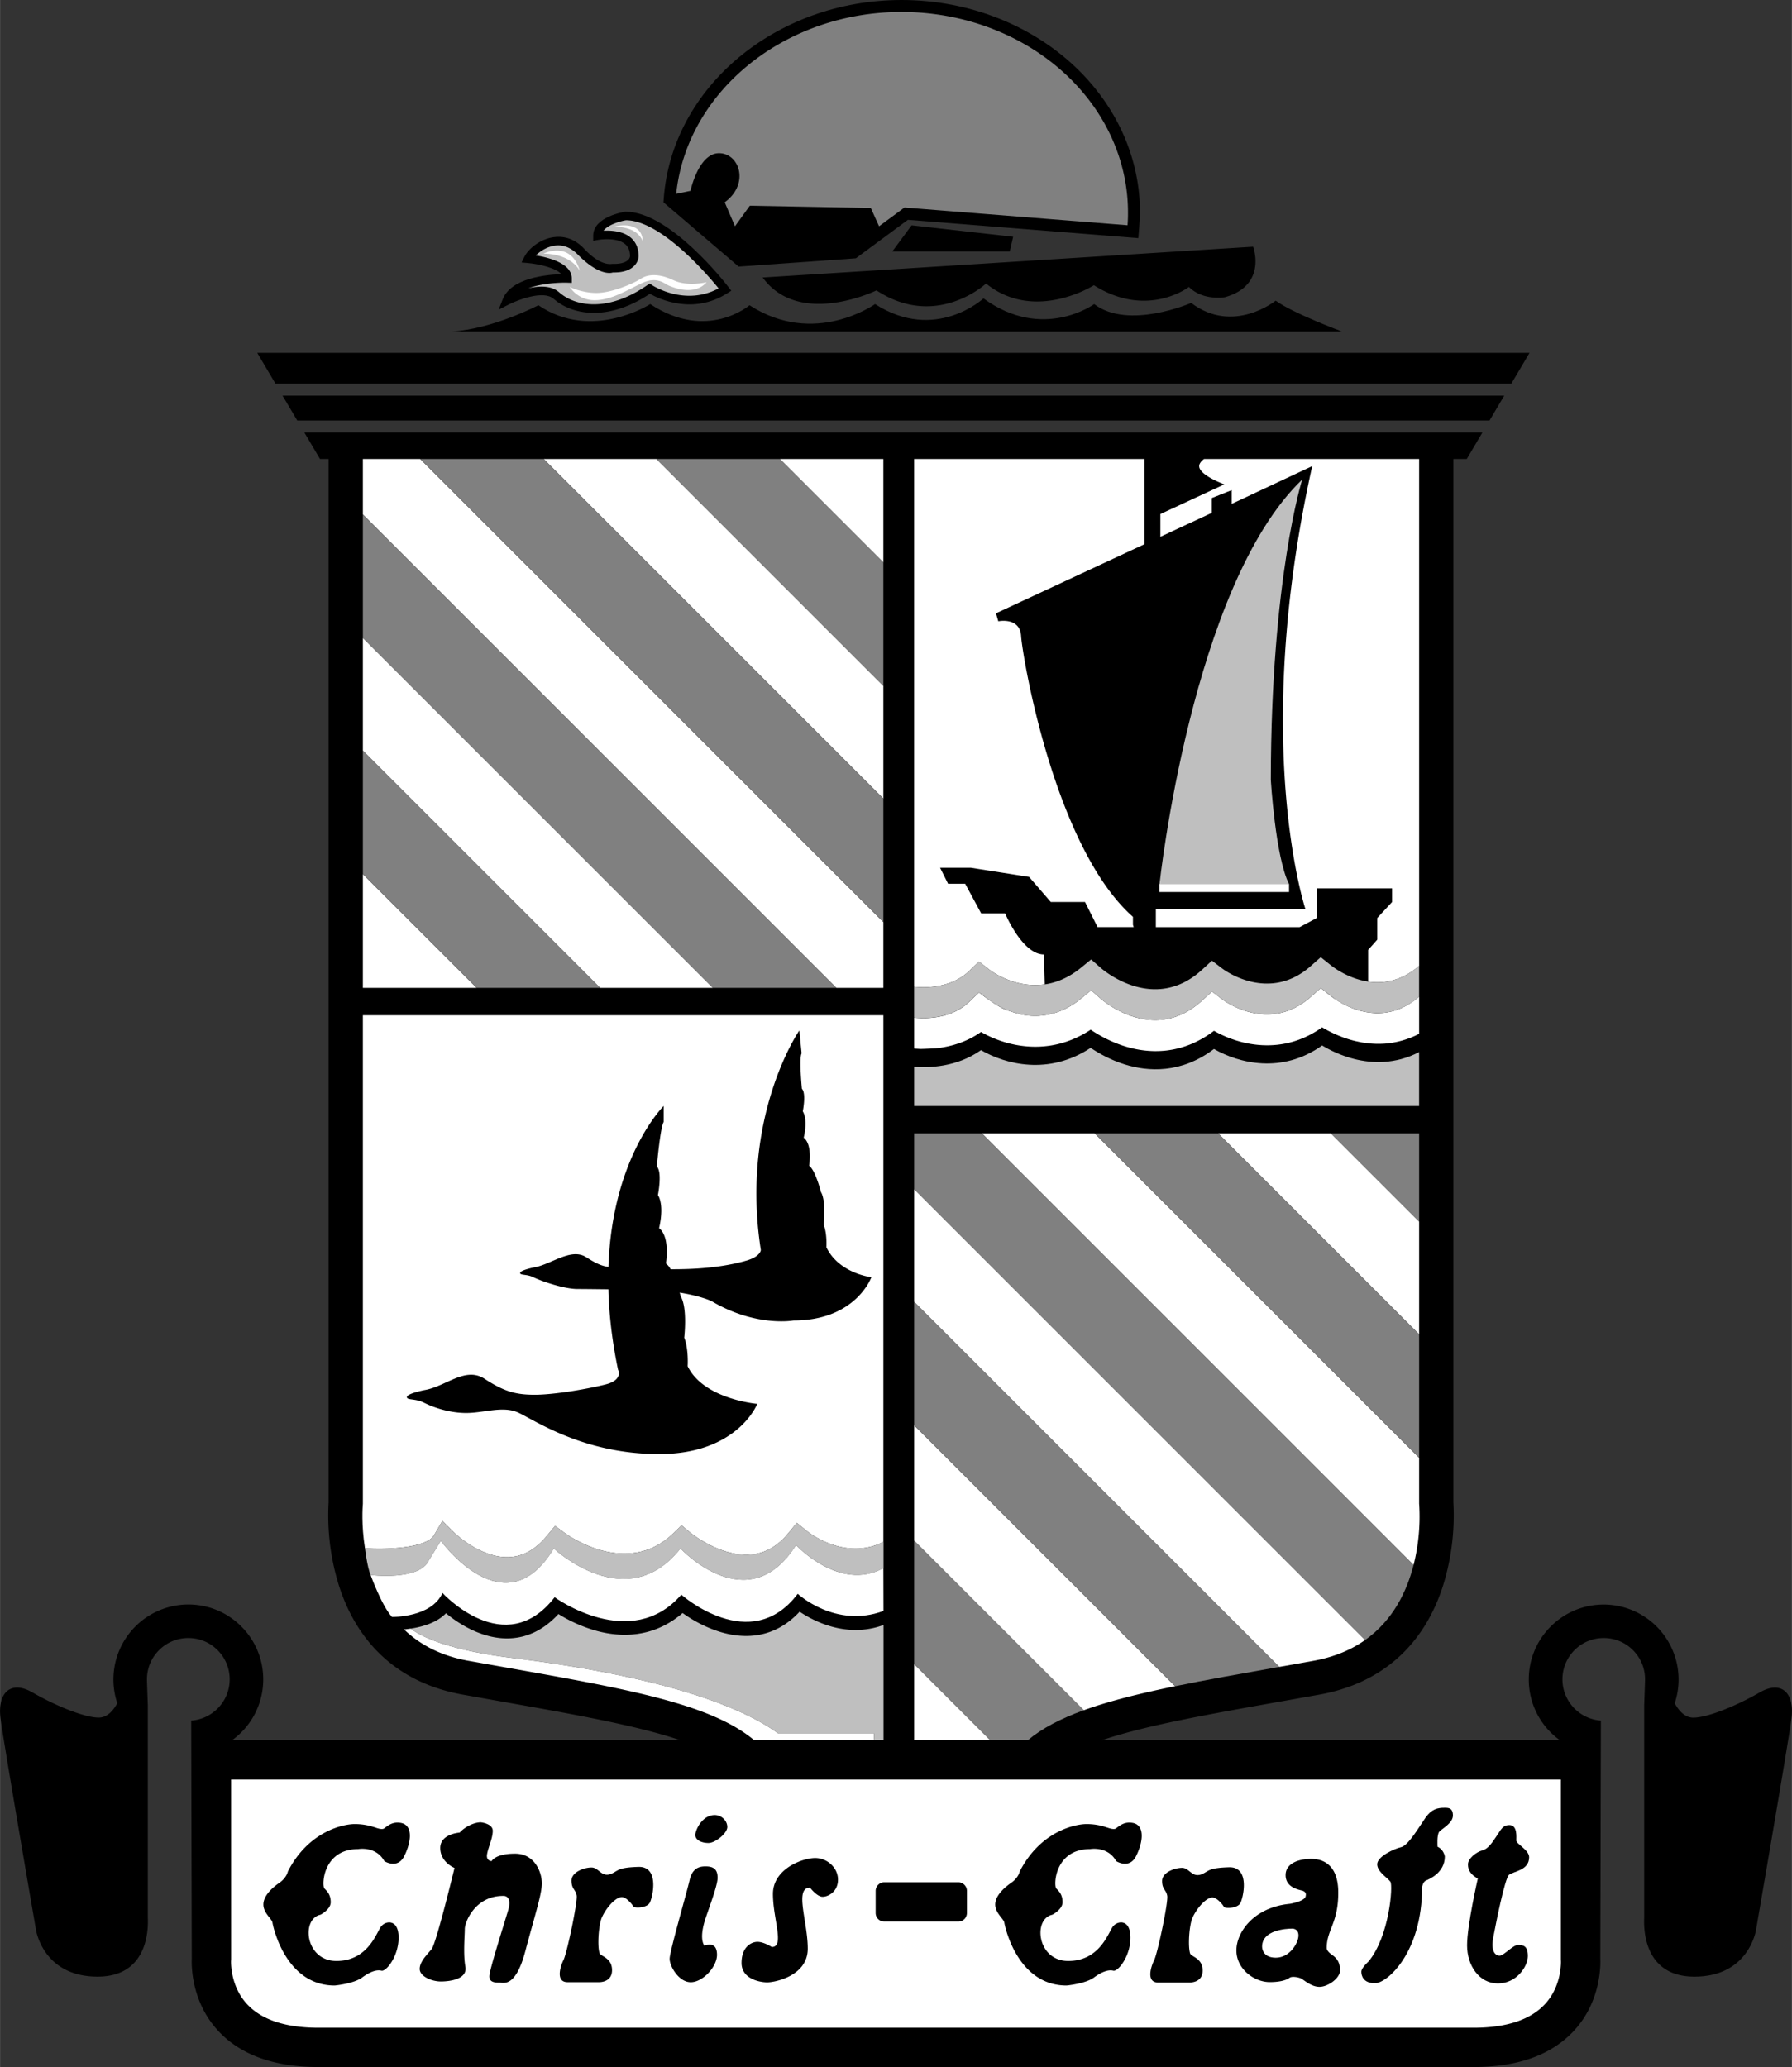
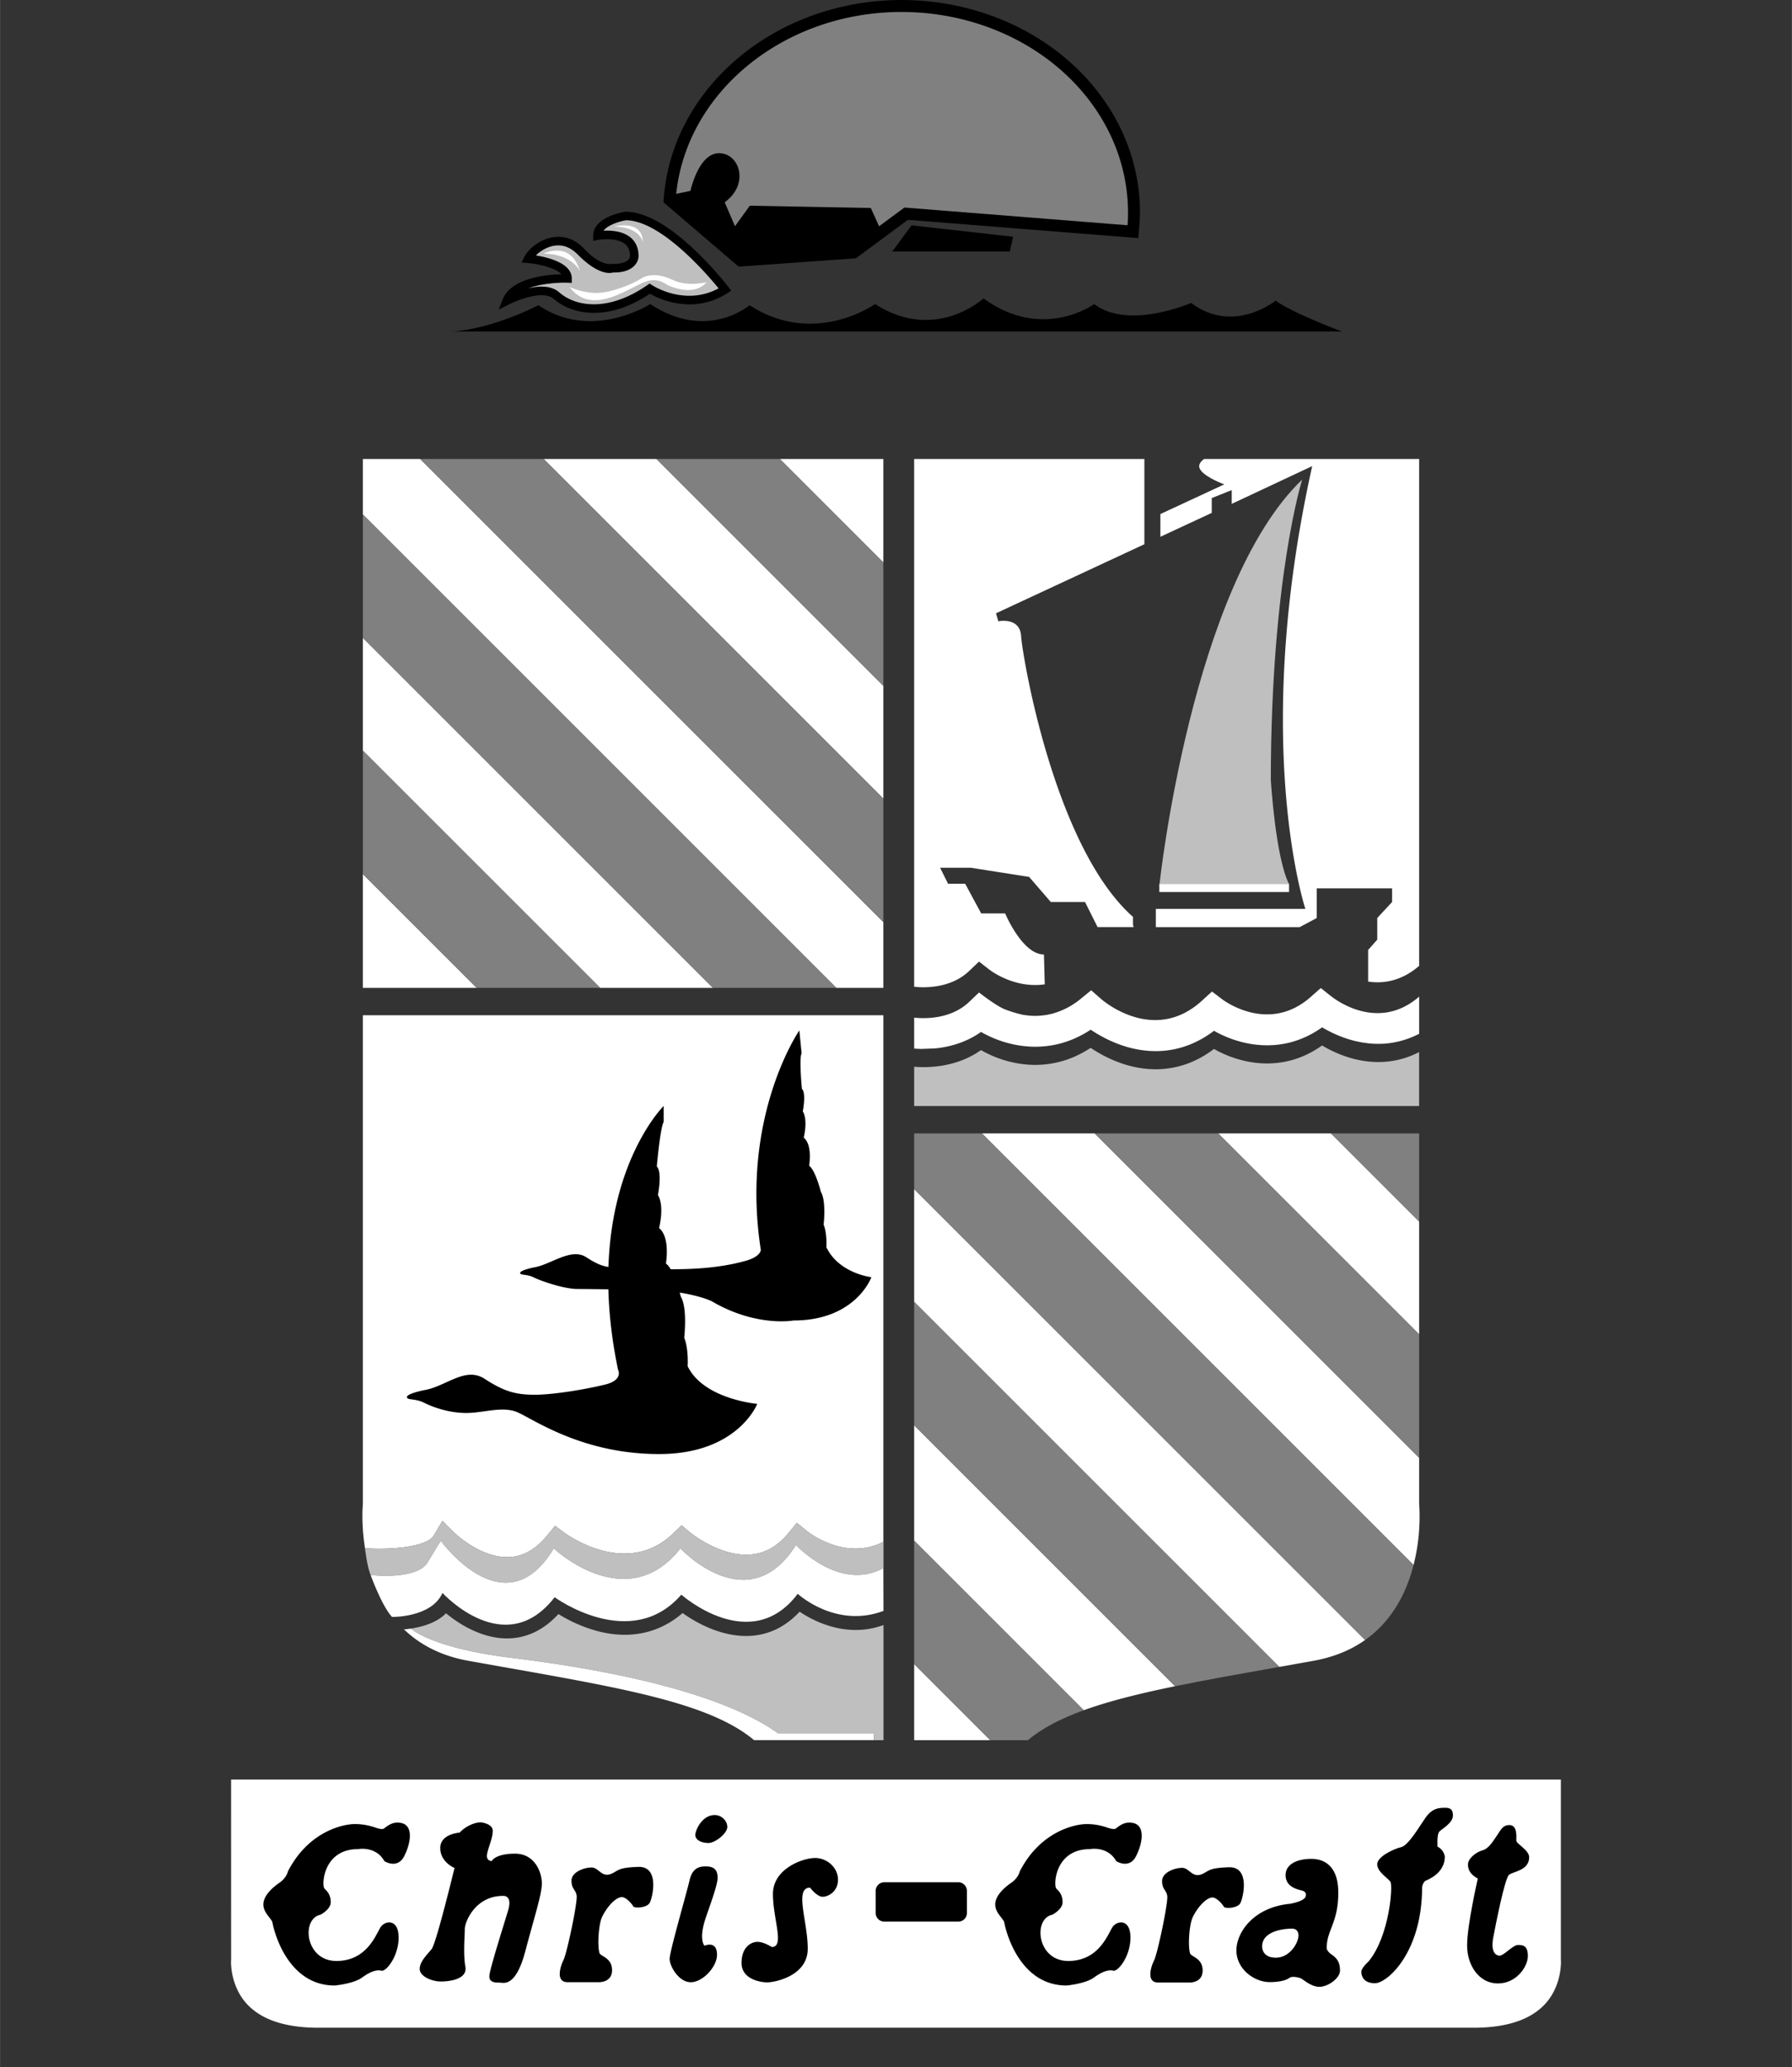
<svg xmlns="http://www.w3.org/2000/svg" width="2167" height="2500" viewBox="0 0 65.42 75.478">
  <rect x="0" y="0" width="65.42" height="75.478" fill="#333333" stroke="none" />
-   <path d="M64.234 61.801c-.791.458-1.875.916-2.416.916-.332 0-.554-.296-.677-.526a2.739 2.739 0 0 0-2.593-3.604c-.73 0-1.417.285-1.934.802s-.801 1.203-.801 1.934a2.72 2.72 0 0 0 1.136 2.219H40.226c1.598-.54 3.856-.94 6.579-1.423l1.364-.243c2.234-.401 3.79-1.763 4.5-3.937a8.636 8.636 0 0 0 .39-3.078V16.759h.489l.573-.969H11.108l.573.969h.314V54.86a8.596 8.596 0 0 0 .391 3.078c.709 2.174 2.266 3.536 4.499 3.937l1.364.243c2.724.482 4.982.882 6.581 1.422H8.472a2.73 2.73 0 0 0 1.136-2.219c0-.73-.284-1.417-.801-1.934s-1.203-.802-1.934-.802a2.739 2.739 0 0 0-2.594 3.604c-.122.23-.345.526-.676.526-.542 0-1.625-.458-2.417-.916-.792-.459-1.292 0-1.167.958s1.292 7.708 1.292 7.708.25 1.709 2.25 1.709 1.833-2.042 1.833-2.167v-7.75s-.031-.833-.031-.938c0-.403.157-.782.442-1.067s.665-.442 1.068-.442.783.157 1.068.442.442.664.442 1.067c0 .798-.622 1.452-1.405 1.506l.021 8.695c-.011.242-.022 1.566.962 2.63.813.88 2.046 1.325 3.663 1.325h42.174c1.617 0 2.85-.445 3.663-1.325.984-1.063.974-2.388.962-2.63l.021-8.695a1.511 1.511 0 0 1-.963-2.573c.285-.285.664-.442 1.067-.442s.782.157 1.067.442.442.664.442 1.067c0 .104-.031.938-.031.938v7.75c0 .125-.167 2.167 1.833 2.167s2.25-1.709 2.25-1.709 1.167-6.75 1.292-7.708-.375-1.415-1.167-.956zM31.998 10.603c2.188 1.438 4-.25 4-.25 1.781 1.438 3.938.062 3.938.062 1.953 1.234 3.469.062 3.469.062.516.516 1.312.375 1.312.375 1.562-.438 1.031-1.844 1.031-1.844l-17.906 1.125c1.344 1.845 4.156.47 4.156.47zM9.39 12.884l.665 1.125h45.12l.665-1.125zM10.313 14.446l.537.907h43.53l.536-.907z" />
  <path d="M56.393 73.189c-.531.564-1.404.851-2.596.851H11.623c-1.191 0-2.064-.286-2.596-.851-.641-.682-.594-1.591-.594-1.6l.003-.027-.001-6.585h48.549v6.585l.002.027c.001.01.048.919-.593 1.6zM33.373 63.54h2.777l-2.777-2.777zM33.373 47.536l13.329 13.329 1.246-.222c.772-.139 1.392-.409 1.889-.761L33.373 43.419v4.117zM35.846 41.384l15.76 15.76a7.234 7.234 0 0 0 .206-2.204l-.003-.028v-1.683L39.963 41.384h-4.117zM48.588 41.384h-4.117l7.338 7.338v-4.118zM33.373 56.255l6.192 6.192c.924-.335 2.036-.611 3.334-.877l-9.526-9.526v4.211zM32.248 36.071v-2.402l-16.91-16.91h-2.092v2.025l17.287 17.287zM32.248 25.044l-8.285-8.285h-4.117l12.402 12.402zM32.248 16.759h-3.777l3.777 3.777zM13.246 36.071H17.4l-4.154-4.154zM26.025 36.071L13.246 23.292v4.117l8.662 8.662z" fill="#fff" />
  <path d="M33.373 60.763l2.777 2.777h1.375c.521-.438 1.203-.789 2.04-1.093l-6.192-6.192v4.508zM33.373 52.044l9.526 9.526c1.099-.226 2.328-.443 3.688-.685l.115-.021-13.329-13.328v4.508zM13.246 27.409v4.508l4.154 4.154h4.508zM33.373 41.384v2.035l16.464 16.464c1.022-.722 1.525-1.783 1.769-2.739l-15.76-15.76h-2.473zM30.533 36.071L13.246 18.784v4.508l12.779 12.779zM39.963 41.384l11.846 11.845v-4.507l-7.338-7.338zM32.248 29.161L19.846 16.759h-4.508l16.91 16.91zM48.588 41.384l3.221 3.22v-3.22zM32.248 20.536l-3.777-3.777h-4.508l8.285 8.285z" fill="gray" />
  <path d="M33.373 38.952c.539.042 1.559.017 2.44-.608.897.519 2.471.93 4.004-.083.287.194.724.444 1.255.608.832.257 2.041.346 3.247-.567.907.519 2.48.922 3.947-.128.277.167.69.373 1.185.496.631.157 1.481.2 2.357-.254v1.969H33.373v-1.433z" fill="#bfbfbf" />
  <path d="M51.809 35.267c-.7.606-1.415.669-1.994.551.043.009.087.017.132.023v-1.155l.333-.375v-.791l.542-.584v-.5h-2.75v1.084l-.625.333h-5.25v-.667h5.458s-2-6.041.25-16.166l-2.938 1.378v-.503l-.729.291v.541l-1.876.873v-.83l2.334-1.084s-.917-.333-.917-.666c0-.092.073-.181.178-.261h7.852v18.508zM36.126 35.41l-.384-.298c-.002-.002-.353.335-.353.335-.68.654-1.651.623-2.017.583V16.759h8.406v3.113l-5.417 2.522.084.291s.791-.166.833.542 1.208 7.708 4.083 10.25v.292l.026.083H40.07l-.459-.917h-1.25l-.791-.916-2.125-.334H34.32l.291.584h.625l.584 1.083h.875s.625 1.5 1.416 1.5l.03 1.089.077-.012c-1.138.204-2.041-.48-2.092-.519zM51.809 37.748v-1.356l-.093.077c-.41.327-.823.474-1.208.513-.786.078-1.459-.293-1.762-.497h-.001l-.13-.093-.395-.314c-.002-.002-.356.313-.356.313-1.534 1.368-3.172.151-3.241.1l-.375-.286c-.003-.001-.35.318-.35.318-1.757 1.623-3.625.02-3.704-.05l-.357-.313c-.002-.002-.37.3-.37.3a2.79 2.79 0 0 1-1.078.56l-.004.001c-.058.014-.185.038-.185.038a4.76 4.76 0 0 1-.272.031c-.1.005-.197.005-.292-.001a4.035 4.035 0 0 1-.31-.038 4.916 4.916 0 0 1-.645-.198c-.341-.14-.938-.613-.938-.613-.002-.002-.353.335-.353.335-.68.654-1.651.623-2.017.583v1.13c.035.003.226.012.227.012.071.002.538-.02.561-.021.506-.054 1.106-.211 1.653-.599.897.519 2.471.931 4.004-.082.287.193.724.444 1.255.608.832.257 2.041.345 3.247-.568.907.52 2.48.923 3.947-.127.277.166.69.372 1.185.495.071.017.241.052.249.053.078.014.258.036.266.037.18.019.371.024.569.012h.004a3.28 3.28 0 0 0 1.269-.36z" fill="#fff" />
-   <path d="M35.742 36.237c-.002-.002-.353.335-.353.335-.68.654-1.651.623-2.017.583V36.03c.365.04 1.336.071 2.017-.583 0 0 .351-.337.353-.335l.384.298c.068.053 1.684 1.275 3.34-.076 0 0 .368-.302.37-.3l.357.313c.079.069 1.947 1.673 3.704.05 0 0 .347-.319.35-.318l.375.286c.069.052 1.707 1.269 3.241-.1 0 0 .354-.315.356-.313l.371.296c.179.143 1.733 1.307 3.218.019v1.125a2.363 2.363 0 0 1-1.118.563l-.086.014-.097.013c-.193.011-.38.004-.557-.015a3.015 3.015 0 0 1-1.205-.482l-.525-.408c-.002-.002-.356.313-.356.313-1.534 1.368-3.172.151-3.241.1l-.375-.286c-.003-.001-.35.318-.35.318-1.757 1.623-3.625.02-3.704-.05l-.357-.313c-.002-.002-.37.3-.37.3a2.79 2.79 0 0 1-1.078.56l-.004.001s-.292.075-.608.075-.527-.055-.738-.121-.512-.133-1.129-.613l-.168-.124z" fill="#bfbfbf" />
  <path d="M14.634 66.561c-.308-.056-.479.104-.625.209 0 0-.062.041-.25-.021s-.438-.146-.812-.146-1.667.229-2.438 1.729c0 0-.042.229-.312.416-.271.188-.584.479-.584.792s.312.521.334.667c.021.146.479 2.291 2.271 2.291 0 0 .688-.062 1-.291.312-.229.542-.292.708-.25.167.041.625-.521.625-1.209s-.479-.625-.646-.396-.479 1.25-1.625 1.25-1.292-1.542-.583-1.688c0 0 .375-.188.375-.458 0-.271-.125-.396-.229-.5-.104-.104-.062-1.438 1.229-1.438 0 0 .646-.125.958.438 0 0 .479.312.729-.188s.333-1.123-.125-1.207zM17.55 66.54c-.25 0-.583.167-.771.375 0 0-.708.042-.708.562s.521.729.521.729-.667 2.75-.833 2.958c-.167.208-.438.458-.438.729 0 .271.438.458.771.458s.979-.083.896-.542c-.083-.458-.021-1.125-.021-1.375s.375-1.208 1.396-1.208c0 0 .354-.042.188.521-.166.562-.688 2.188-.688 2.417s.229.229.375.229.584.188.938-1.146c.354-1.333.604-2.083.604-2.479 0-.396-.25-1.084-.979-1.084s-.854.271-.854.271-.209 0-.167-.25.208-.584.208-.854-.438-.311-.438-.311zM21.592 68.189c-.271 0-.729.167-.729.479s.146.312.188.542c.042.229-.354 2.104-.479 2.354s-.292.812.146.812h1.146s.479.021.479-.438-.42-.5-.458-.625c-.084-.271-.031-1.026.083-1.292.122-.283.438-.708.708-.75.165-.025.396.25.438.333.042.083.5.062.604-.125s.375-1.338-.417-1.312c-.646.021-.709.102-.896.208-.438.251-.521-.186-.813-.186zM41.353 66.561c-.308-.056-.479.104-.625.209 0 0-.062.041-.25-.021s-.438-.146-.812-.146-1.667.229-2.438 1.729c0 0-.042.229-.312.416-.271.188-.584.479-.584.792s.312.521.334.667c.021.146.479 2.291 2.271 2.291 0 0 .688-.062 1-.291.312-.229.542-.292.708-.25.167.041.625-.521.625-1.209s-.479-.625-.646-.396-.479 1.25-1.625 1.25-1.292-1.542-.583-1.688c0 0 .375-.188.375-.458 0-.271-.125-.396-.229-.5-.104-.104-.062-1.438 1.229-1.438 0 0 .646-.125.958.438 0 0 .479.312.729-.188s.333-1.123-.125-1.207zM43.154 68.202c-.271 0-.729.167-.729.479s.146.312.188.542c.042.229-.354 2.104-.479 2.354s-.292.812.146.812h1.146s.479.021.479-.438c0-.458-.419-.499-.458-.625-.084-.271-.031-1.025.083-1.291.122-.283.438-.709.708-.75.165-.025.396.25.438.333.042.083.5.062.604-.125s.375-1.338-.417-1.312c-.646.021-.709.102-.896.208-.438.251-.521-.187-.813-.187zM25.759 68.149c-.209 0-.479.042-.584.5-.104.458-.729 2.604-.729 2.875s.333.854.771.854.958-.562.958-1-.291-.396-.458-.334c0 0-.208-.208.021-.938.121-.384.459-1.25.459-1.541-.001-.291-.126-.416-.438-.416zM26.092 66.274c-.458 0-.708.542-.708.729s.229.291.479.291.688-.354.688-.583-.209-.437-.459-.437zM29.759 67.842c-.459 0-1.542.396-1.542 1.312 0 .917.438 1.938-.042 1.938 0 0-.291-.188-.521-.188s-.583.188-.583.771.666.708.938.708c.271 0 1.479-.229 1.479-1.229s-.5-2.229.084-2.229c0 0 .25.333.458.333s.562-.188.562-.625-.396-.791-.833-.791zM34.985 70.165a.314.314 0 0 0 .314-.315v-.807a.315.315 0 0 0-.314-.315h-2.703a.316.316 0 0 0-.315.315v.807c0 .174.142.315.315.315h2.703zM47.873 67.874c.328 0 .984.125.984 1.234s-.422 1.359-.422 2.016c0 0-.016.109.188.25s.297.297.297.578-.438.594-.75.594-.578-.266-.688-.312-.328-.078-.406-.016-.297.156-.719.156c-.578 0-1.219-.484-1.219-1.156s.641-1.578 1.953-1.703c0 0 .578-.094.578-.297 0 0 .047-.141-.141-.188s-.594-.141-.594-.562.455-.594.939-.594z" />
  <path d="M47.17 70.421c-.203 0-1.094.047-1.094.656 0 0-.016.406.5.406s.828-.547.828-.812-.234-.25-.234-.25z" fill="#fff" />
  <path d="M52.732 66.009c-.25 0-.469.047-.688.359s-.625 1.016-.891 1.078-.875.344-.875.625.391.5.484.641-.031 1.969-.797 2.906c0 0-.266.234-.266.375s.062.422.5.422 1.719-1.109 1.719-3.516c0 0 .031-.188.141-.234s.688-.281.688-.875c0 0-.031-.25-.266-.359 0 0-.031-.438.062-.547s.5-.312.5-.594-.17-.281-.311-.281zM55.107 66.64c-.25 0-.312.172-.453.375s-.297.484-.531.547-.531.297-.531.516.109.375.359.516c0 0-.391 1.703-.391 2.438s.438 1.391 1.125 1.391 1.094-.625 1.094-1-.172-.406-.359-.406-.516.391-.672.391-.328-.156-.234-.656.422-2.172.578-2.297.734-.156.734-.641c0-.266-.469-.484-.469-.609s.047-.565-.25-.565zM48.987 12.103s-1.791-.667-2.416-1.125c0 0-1.542 1.25-3.084.083 0 0-2.291 1-3.541.042 0 0-1.875 1.375-4.042-.208 0 0-1.75 1.625-3.958.208 0 0-2.209 1.583-4.584.042 0 0-1.541 1.333-3.625-.042 0 0-2.125 1.375-4.083.042 0 0-1.667.875-3.167.958h32.5zM33.279 8.228l3.708.417-.125.541h-4.291z" />
  <path d="M39.414 2.597C37.763.946 35.394 0 32.915 0c-4.576 0-8.382 3.178-8.684 7.241-.003.024-.011.146-.011.146l2.745 2.348 4.278-.303 1.901-1.405 8.414.668s.06-.698.06-.935c.001-1.906-.782-3.74-2.204-5.163z" />
  <path d="M41.164 8.225l-8.146-.647-.926.684-.302-.668-4.417-.083-.542.75-.375-.875c.917-.667.542-1.792-.208-1.792s-1.042 1.375-1.042 1.375l-.521.11C25.076 3.336 28.64.437 32.914.437c2.364 0 4.62.899 6.189 2.469 1.339 1.34 2.077 3.063 2.077 4.854a5.6 5.6 0 0 1-.016.465z" fill="gray" />
  <path d="M26.591 10.479c-.086-.112-2.128-2.749-3.749-2.749l-.023.002c-.047.007-1.164.185-1.164.873v.188l.185-.035c.007-.001.655-.116.979.154.122.101.181.246.181.442-.006.111-.149.301-.65.281 0 0-.408.115-1.016-.543-.399-.432-.833-.474-1.126-.432-.494.07-.918.423-1.066.718l-.103.206.229.02c.353.031 1.019.167 1.229.408-.534.015-1.836.131-2.143.911l-.151.384.368-.188c.33-.168 1.269-.535 1.638-.209.648.572 1.952.858 3.515-.183.341.192 1.574.777 2.829-.021l.144-.092-.106-.135z" />
  <path d="M23.803 10.411l-.088-.058-.087.06c-1.452 1.005-2.639.769-3.214.261-.289-.255-.732-.239-1.129-.148.492-.179 1.121-.213 1.427-.203l.161.005v-.161c0-.555-.852-.767-1.311-.84.164-.166.42-.319.688-.357.318-.045.597.075.853.335.676.687 1.126.694 1.27.644.61.014.822-.248.894-.407a.477.477 0 0 0 .045-.187c0-.291-.099-.521-.294-.684-.287-.238-.715-.261-.985-.247.169-.226.625-.35.821-.382 1.269.012 2.938 1.946 3.379 2.487-1.218.658-2.379-.085-2.43-.118z" fill="#bfbfbf" />
  <path d="M15.843 56.057s.305-.524.306-.523l.431.427c.009.01.971.949 2.019.894.515-.027.966-.287 1.381-.796 0 0 .282-.345.283-.344l.359.264c.092.068 2.272 1.642 3.957.009l.303-.292.324.269c.011.01 1.105.905 2.227.795.523-.052.968-.311 1.358-.792 0 0 .297-.366.298-.365l.364.298c.058.046 1.387 1.11 2.796.401V37.071H13.246v17.841l-.002.027c-.007.072-.058.737.079 1.593.727.055 2.24.005 2.52-.475z" fill="#fff" />
  <path d="M32.253 57.259c-1.594.875-3.192-.844-3.192-.844-1.75 2.781-4.219.125-4.219.125-1.969 2.5-4.625 0-4.625 0-1.781 2.969-4.125-.281-4.125-.281l-.438.719c-.344.75-2.125.531-2.125.531-.125-.281-.206-.977-.206-.977.727.055 2.24.005 2.52-.476 0 0 .305-.524.306-.523l.431.427c.009.01.971.949 2.019.894.515-.027.966-.287 1.381-.796 0 0 .282-.345.283-.344l.359.264c.092.068 2.272 1.642 3.957.009l.303-.292.324.269c.011.01 1.105.905 2.227.795.523-.052.968-.311 1.358-.792 0 0 .297-.366.298-.365l.364.298c.058.046 1.391 1.11 2.801.401v.958zM42.331 32.281s1.167-10.896 5.209-14.771c0 0-1.137 3.583-1.146 10.958 0 0 .164 2.812.664 3.812h-4.727z" fill="#bfbfbf" />
  <path fill="#fff" d="M42.324 32.274h4.736v.297h-4.736zM25.795 10.306s-.703.172-1.219-.078c-.396-.192-.859-.266-1.188-.047-.256.171-1.062.516-1.609.516s-.984-.219-.984-.219.297.484.906.484 1.172-.359 1.734-.625.833.033.984.094c.157.062.923.39 1.376-.125zM19.842 9.259s1-.5 1.328.641c0-.001-.281-.626-1.328-.641zM22.42 8.274s1.031-.281 1.047.562c0 .001-.094-.546-1.047-.562zM32.248 57.259c-1.594.875-3.188-.844-3.188-.844-1.75 2.781-4.219.125-4.219.125-1.969 2.5-4.625 0-4.625 0-1.781 2.969-4.125-.281-4.125-.281l-.438.719c-.344.75-2.125.531-2.125.531s.406 1.125.781 1.531c0 0 1.438.031 1.844-.875 0 0 2.281 2.5 4.094.156 0 0 2.781 2.031 4.625-.094 0 0 2.531 2.25 4.25-.031 0 0 1.38 1.281 3.13.625l-.004-1.562z" />
  <path d="M30.168 45.542s.033-.496-.1-.827c0 0 .1-.86-.099-1.191 0 0-.199-.794-.431-.959 0 0 .133-.761-.198-1.025 0 0 .165-.629-.033-.96 0 0 .133-.661-.033-.826 0 0-.108-1.125-.01-1.291l-.083-.838s-2.165 3.132-1.406 8.017c0 0-.006.238-.531.389-.917.262-1.915.318-2.763.313a.675.675 0 0 0-.171-.21s.167-.958-.25-1.292c0 0 .208-.791-.042-1.208 0 0 .167-.833-.041-1.042 0 0 .125-1.416.25-1.625v-.583s-1.883 1.858-2.016 5.877c-.246-.037-.457-.128-.807-.354-.562-.364-1.292.273-1.919.372 0 0-.497.1-.497.199s.232.032.497.165c.265.132 1.103.423 1.599.423.311 0 .736.007 1.125.01.022.885.129 1.861.352 2.934 0 0 .208.375-.458.542-.667.166-1.875.375-2.584.375-.708 0-1.125-.125-1.833-.584-.708-.458-1.417.292-2.208.417 0 0-.625.125-.625.25s.291.042.625.208c.333.167.916.375 1.541.375s1.292-.25 1.834-.041c.541.208 2.333 1.541 5.208 1.541s3.583-1.833 3.583-1.833-1.958-.167-2.541-1.375c0 0 .041-.625-.125-1.042 0 0 .125-1.083-.125-1.5l-.04-.146c.803.13 1.165.313 1.165.313 1.625.958 2.988.706 2.988.706 2.282 0 2.845-1.581 2.845-1.581s-1.18-.133-1.643-1.093z" />
  <path d="M32.253 59.335c-1.367.505-2.596-.171-3.062-.487-.48.518-1.05.813-1.695.875-1.137.109-2.175-.536-2.577-.825-.858.741-1.929.97-3.109.659a5.308 5.308 0 0 1-1.424-.623c-.512.556-1.101.854-1.756.887-1.043.053-1.953-.586-2.349-.915-.317.326-.804.486-1.286.56.327.252 1.272.774 3.722 1.074 3.312.406 7.562 1.219 9.688 2.75h3.5v.25h.349v-4.205z" fill="#bfbfbf" />
  <path d="M28.404 63.29c-2.125-1.531-6.375-2.344-9.688-2.75-2.449-.3-3.395-.822-3.722-1.074a5.319 5.319 0 0 1-.246.03c.56.537 1.32.962 2.357 1.147l1.361.242c4.421.784 7.481 1.326 9.062 2.654h4.375v-.25h-3.499z" fill="#fff" />
</svg>